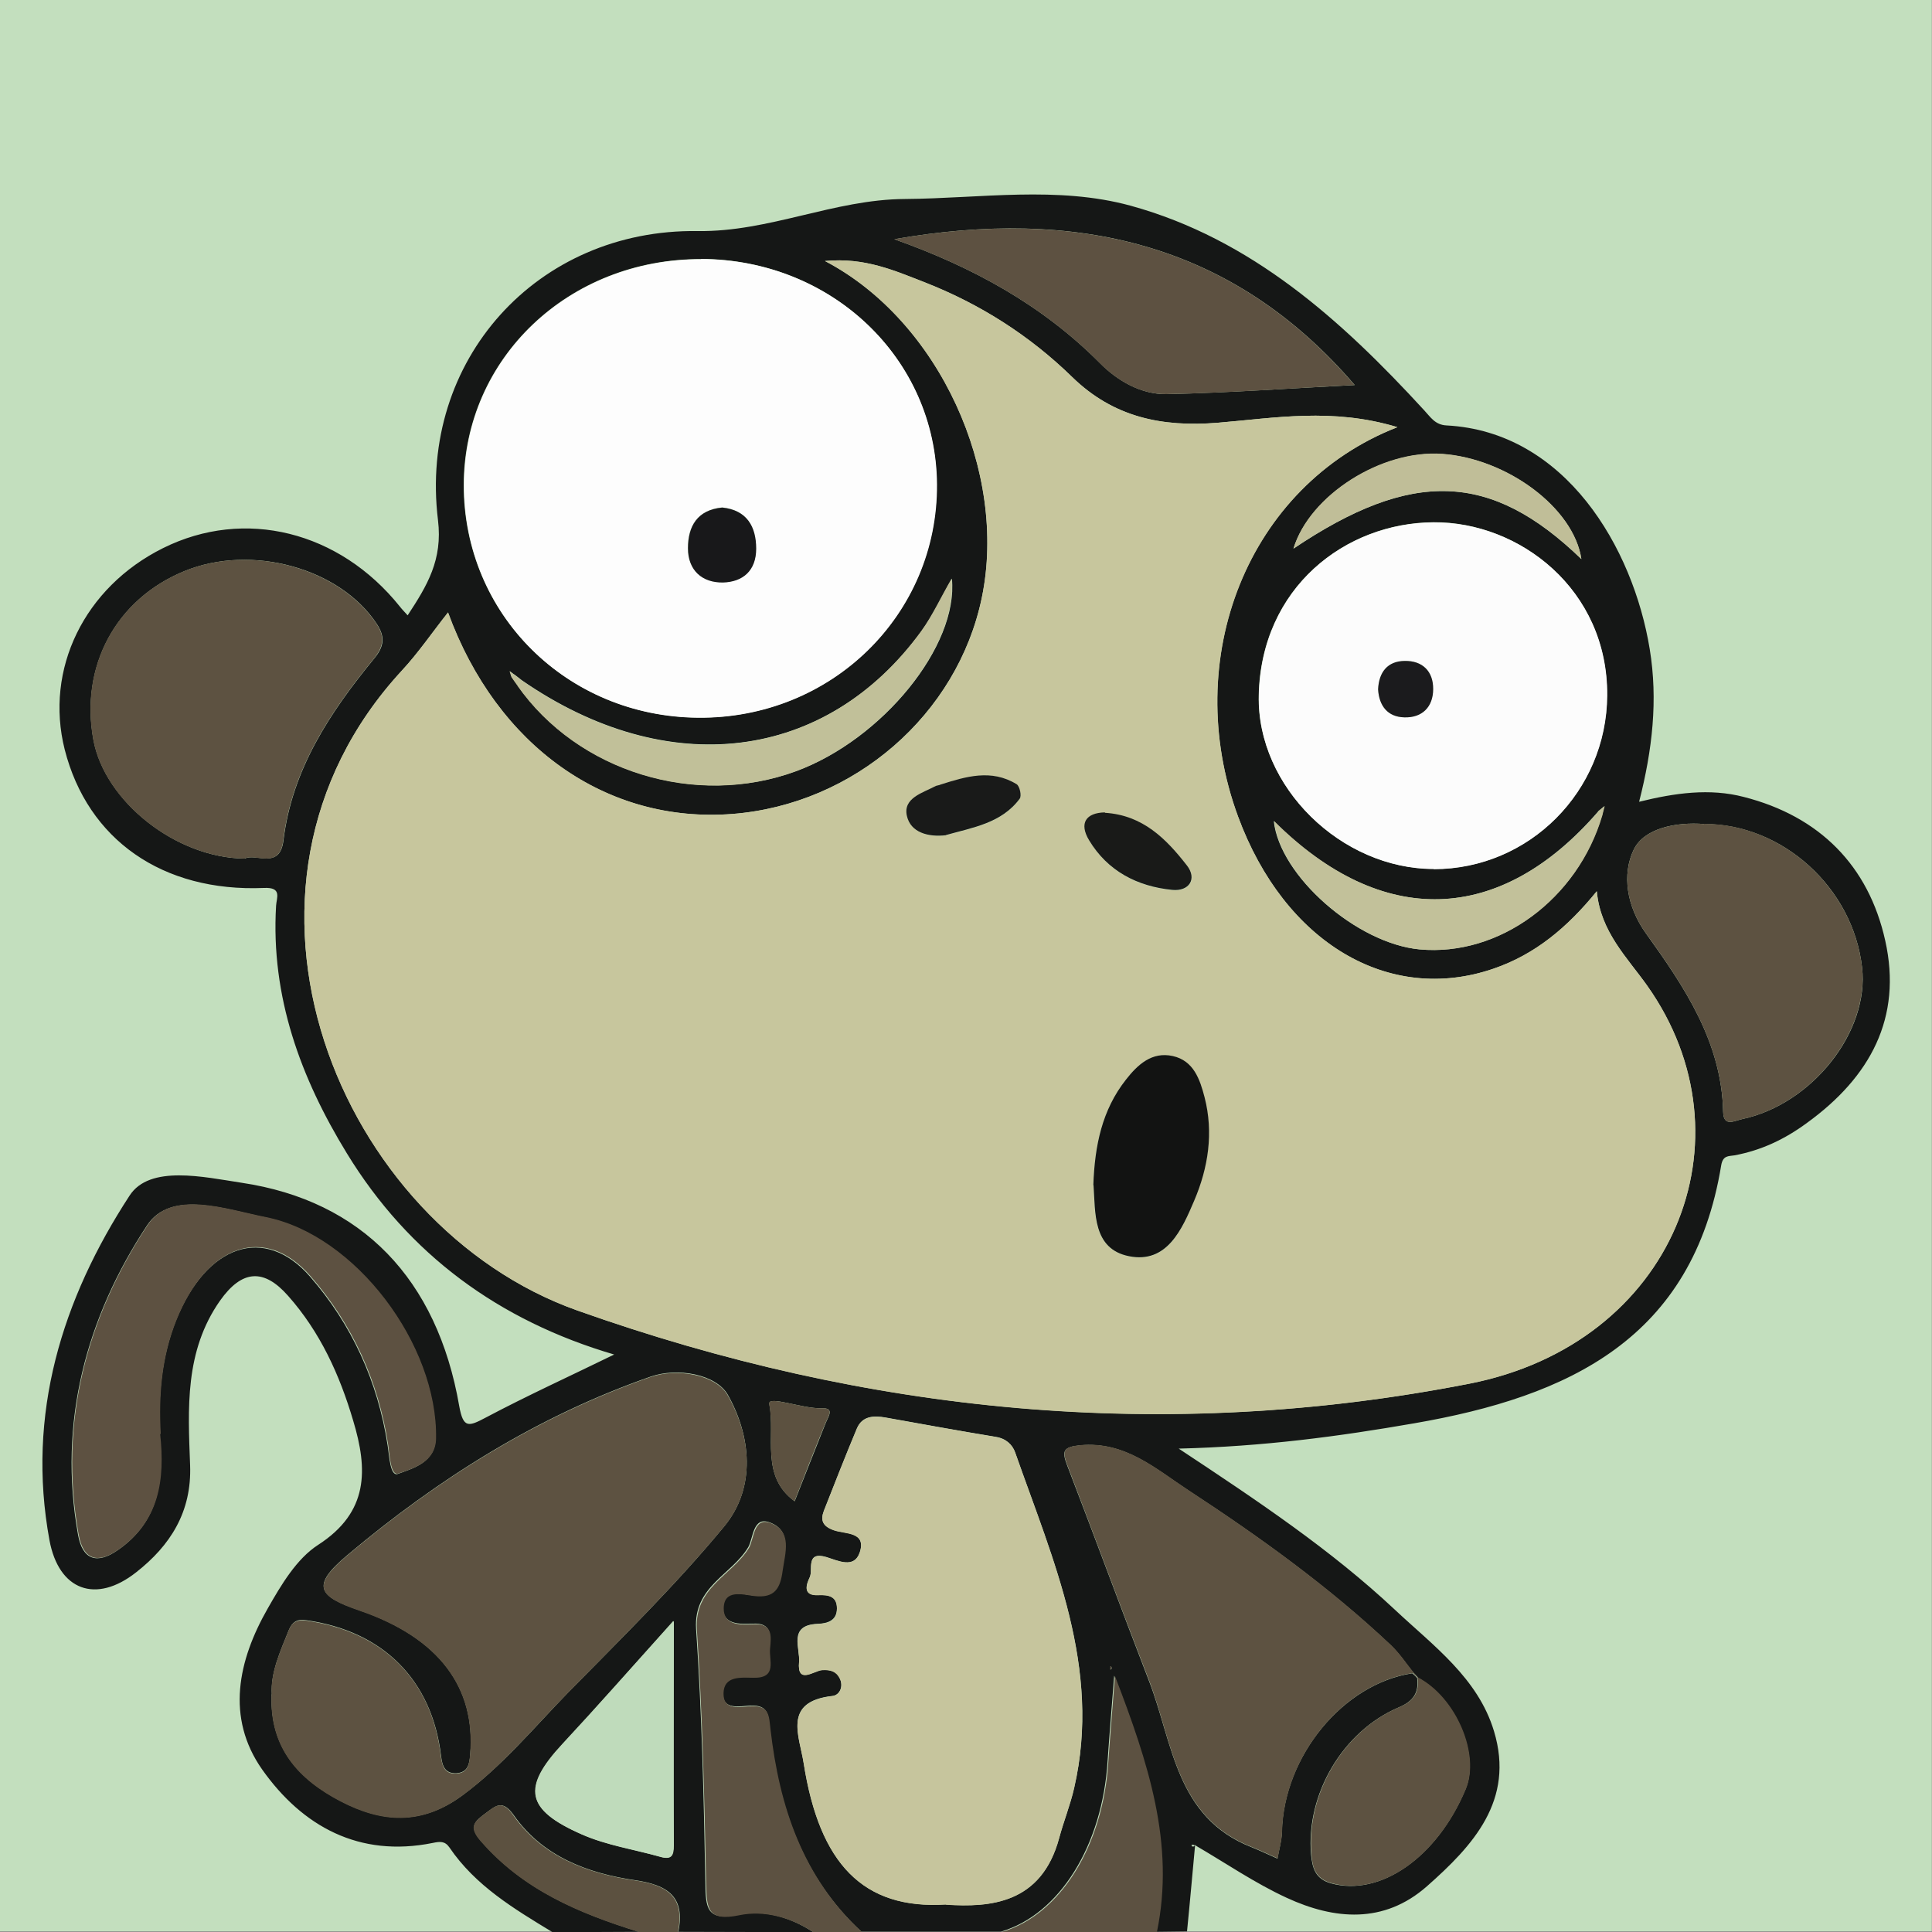
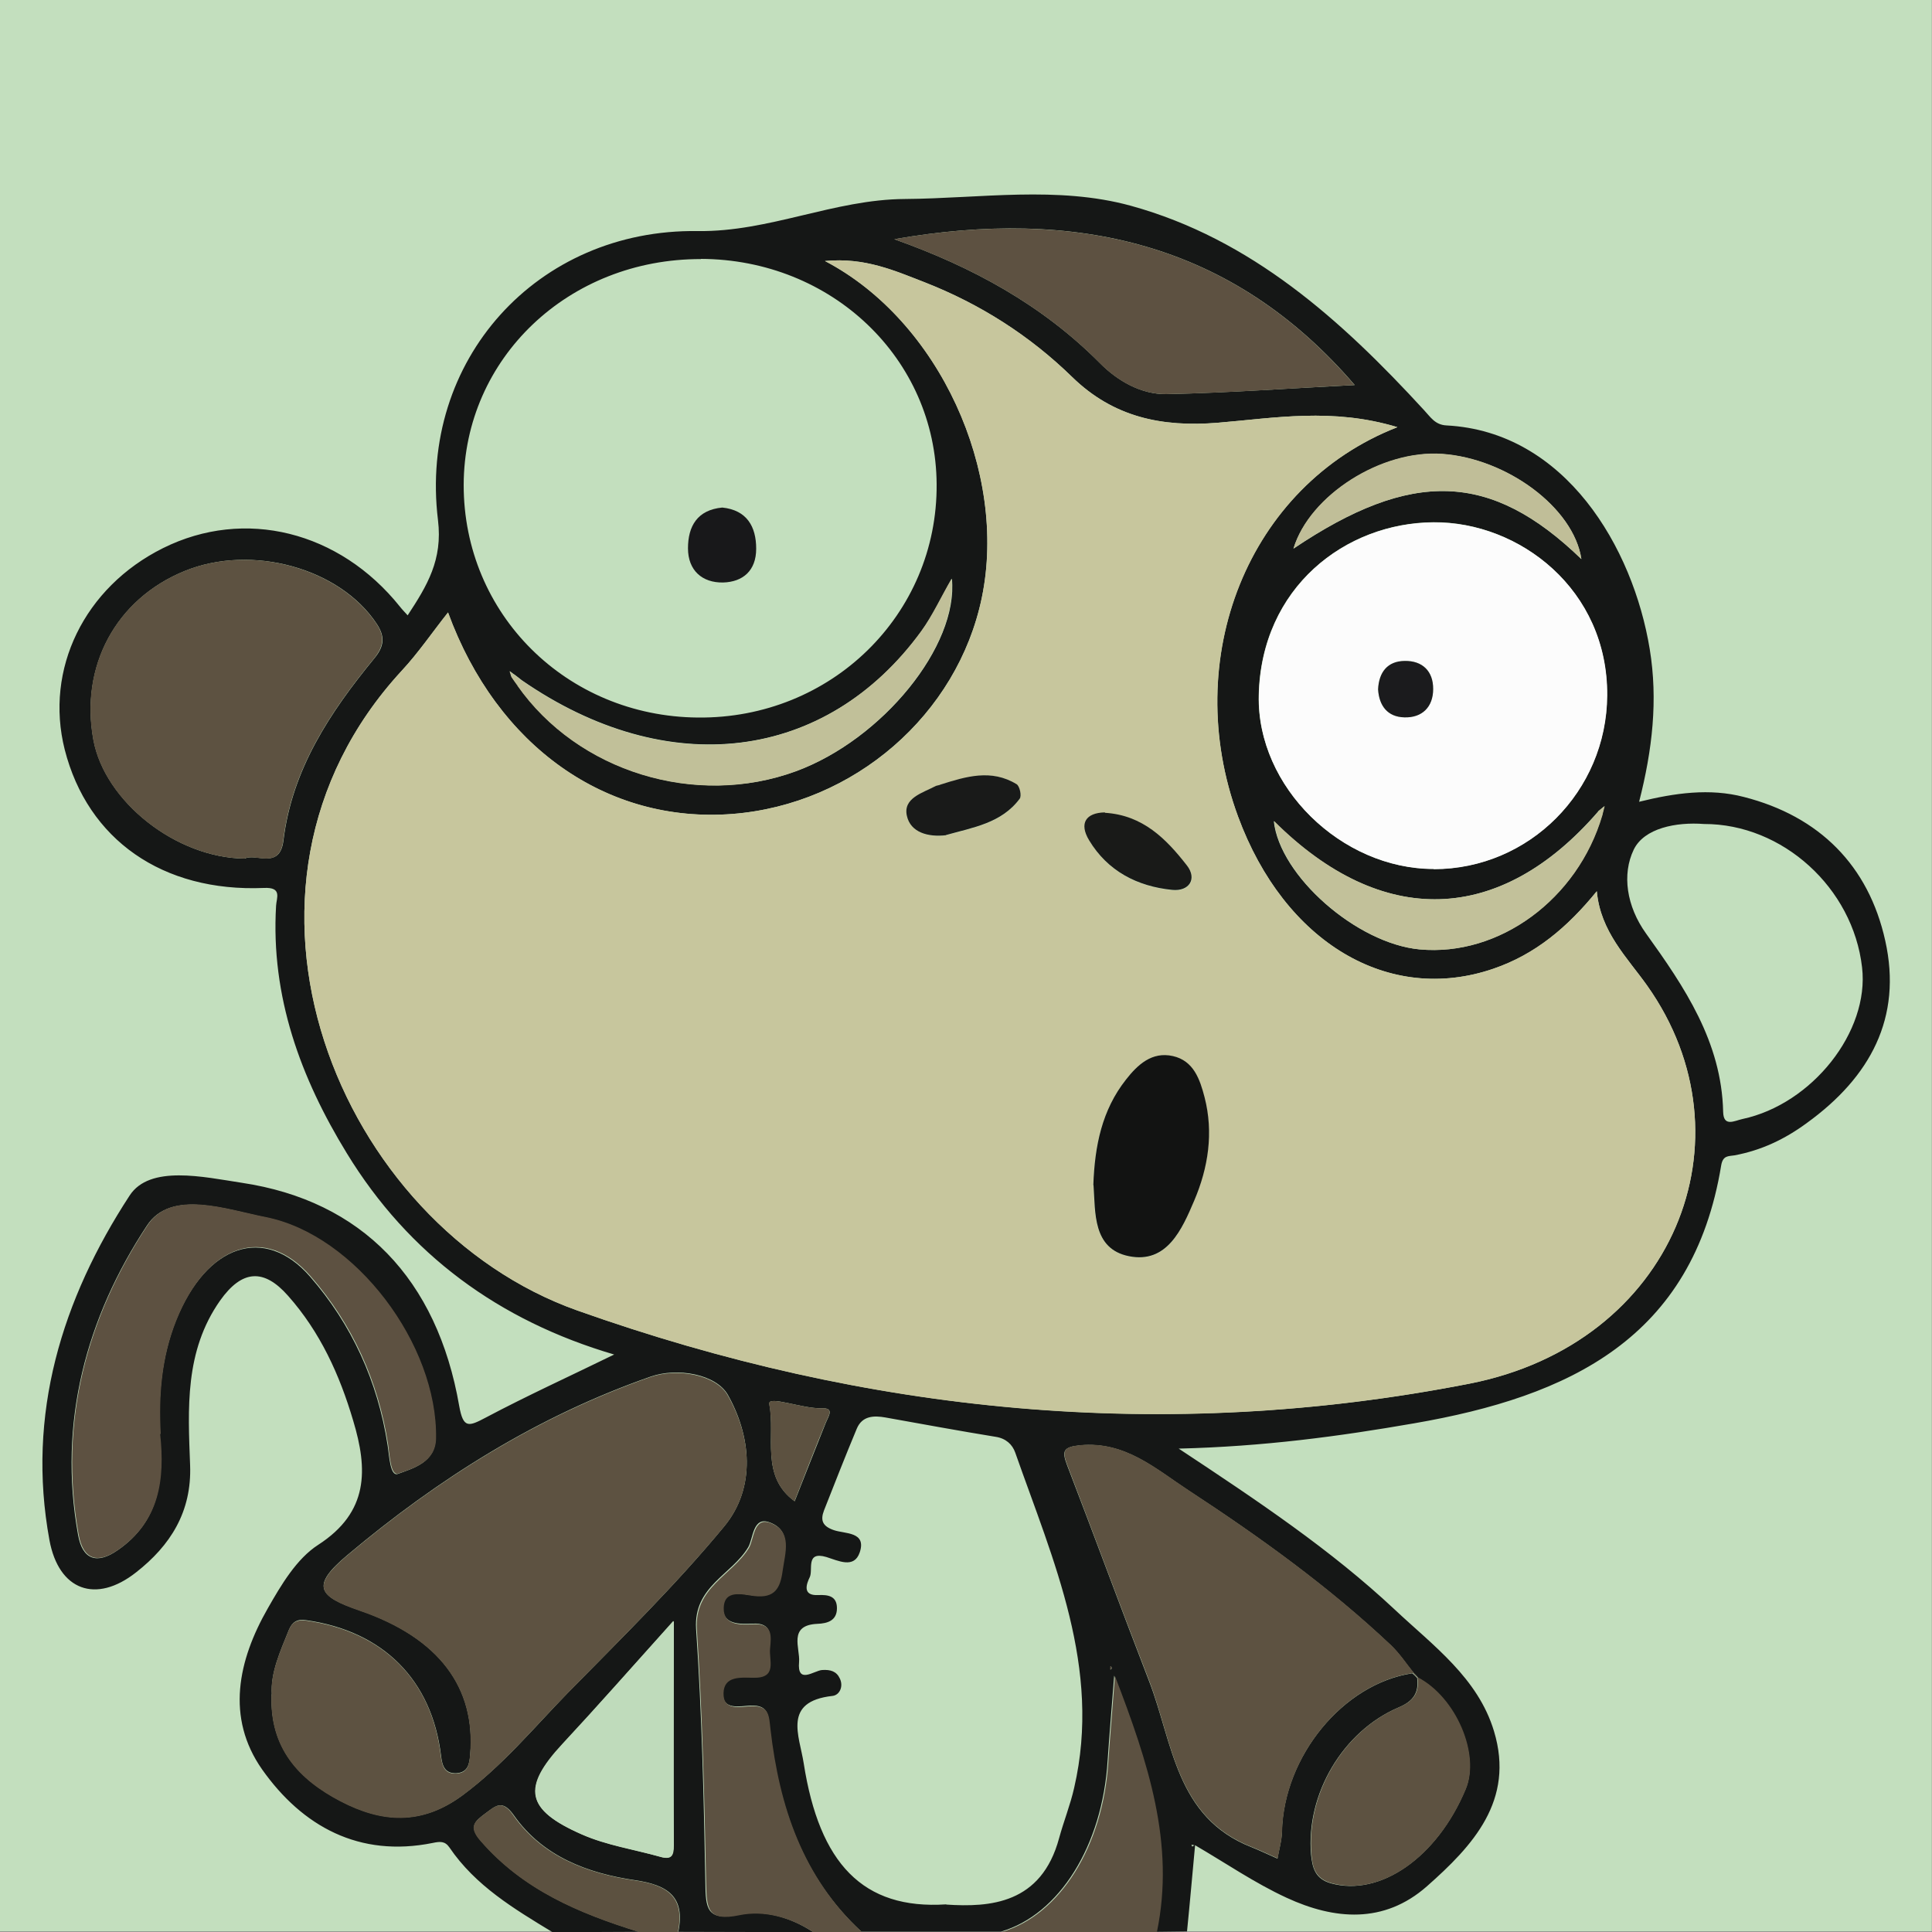
<svg xmlns="http://www.w3.org/2000/svg" id="Layer_1" data-name="Layer 1" version="1.1" viewBox="0 0 1000 1000">
  <rect x="0" y="0" width="1000" height="1000" fill="#808080" stroke="none" />
  <defs>
    <style>
      .cls-1 {
        fill: #c2c19a;
      }

      .cls-1, .cls-2, .cls-3, .cls-4, .cls-5, .cls-6, .cls-7, .cls-8, .cls-9, .cls-10, .cls-11, .cls-12, .cls-13, .cls-14, .cls-15, .cls-16, .cls-17, .cls-18, .cls-19 {
        stroke-width: 0px;
      }

      .cls-2 {
        fill: #fdfdfd;
      }

      .cls-3 {
        fill: #bfdbbb;
      }

      .cls-4 {
        fill: #121312;
      }

      .cls-5 {
        fill: #1b1b1d;
      }

      .cls-6 {
        fill: #5d5241;
      }

      .cls-7 {
        fill: #5c5140;
      }

      .cls-8 {
        fill: #191a19;
      }

      .cls-9 {
        fill: #c0be98;
      }

      .cls-10 {
        fill: #18181a;
      }

      .cls-11 {
        fill: #5d5141;
      }

      .cls-12 {
        fill: #151716;
      }

      .cls-13 {
        fill: #5c5141;
      }

      .cls-14 {
        fill: #191a18;
      }

      .cls-15 {
        fill: #c3dfbe;
      }

      .cls-16 {
        fill: #c7c69d;
      }

      .cls-17 {
        fill: #c1c099;
      }

      .cls-18 {
        fill: #c6c59d;
      }

      .cls-19 {
        fill: #fcfcfc;
      }
    </style>
  </defs>
  <rect class="cls-15" x="0" y="-.2" width="999.9" height="999.9" />
  <path class="cls-12" d="M420.8,1000c-23.3,0-46.4,0-69.7-.1,3.7-18.2-5.5-24.2-22.3-26.7-24.7-3.6-47.9-12.3-62.9-33.7-5.9-8.3-9.3-4.8-14.6-.9-5.5,4.1-8.9,6.8-2.4,14.2,22,25.4,51.1,37.5,81.9,47.1-14.9,0-29.9.2-44.8.2-19.9-12.1-39.9-24-53.4-43.9-2.3-3.3-4.8-3.1-8.6-2.3-38.1,7.7-67.5-8.6-88.3-38-18.9-26.9-12.5-56.5,2.9-83.4,6.9-12.1,14.9-25.7,26.1-32.9,26.3-17,25.7-39.1,18.1-64.3-7-23.7-17.1-45.9-33.7-64.6-12.5-14.2-23.8-13.6-35.2,2.5-18.4,26.2-16.6,55.9-15.5,85.2.9,24.2-10.3,41.6-27.9,55.4-20.9,16.5-40.1,9.4-44.9-16.6-12-65.2,6.5-124.8,41.5-178.4,10.4-16,38.3-9.6,58-6.6,62.2,9.3,101.2,49.8,112.6,115.6,2.1,11.7,4.9,10.6,13.8,5.9,21.5-11.4,43.7-21.5,66.4-32.6-59.6-17.5-106.4-51.8-138.4-104.2-23.9-39-39.4-81.1-36.6-128.1.2-4,3.3-9.7-6.3-9.2-52.5,2.2-91.2-25-103.1-71.6-10.5-41.6,10.1-84,50.9-104.3,42.2-21,91.3-8.8,122.6,30.3,1,1.3,2.1,2.4,4,4.5,10.1-15.4,18.2-28.7,15.7-49.3-10.1-82.7,51.3-150.8,134.5-149.6,37,.5,70.5-16.4,107.2-16.6,39.1-.3,79-6.9,116.9,3.5,62.4,17.2,109,59.2,151.7,105.7,3.4,3.6,5.7,7.7,11.7,8,61.5,3.2,96.6,63.2,105.2,115.8,4.3,26.3,1.4,52-5.5,79,18.6-4.6,36.6-7.1,54.2-2.5,39.2,10,64.6,35.6,73.2,74.4,8.9,39.9-7.8,70.6-40.5,94.3-11.7,8.6-23.7,14.2-37.5,16.8-3.2.5-6,0-6.9,5.1-14.7,89.7-78.6,119.7-158.9,133.6-39.1,6.8-77.9,12-121.9,13.1,41.3,27.3,78.8,52.4,111.8,83.3,19.9,18.7,43.1,35.4,51.4,63,10.8,35.8-10.9,59.2-34.8,80.3-22.2,19.5-47.8,17.3-72.5,5.9-16.5-7.6-31.6-18-47.4-27.2-.7,0-1.2-.2-1.9-.3.1.3.3.7.4,1,.5-.3,1.1-.7,1.5-1-1.4,14.9-2.7,30-4.2,44.9-5.4,0-10.8.2-16,.2,9.4-45.9-4.5-87.7-21.7-132.6-1.3,17.1-2.5,30.6-3.4,44.1-2.7,43.9-25,79.6-55.2,88.4h-72.3c-30.7-28.3-42.8-65.1-47.4-105.1-.8-6.8-.4-12.2-9.8-11.9-5.6.2-14.7,2.7-14.5-6.7.2-9,8.8-8.2,15.5-8,12.4.3,7.8-9.1,8.6-15.2.7-6.1,1.5-13.1-8.6-12.5-6.7.3-15.5.5-15.4-8.2.1-10.1,10.1-7,15.7-6.4,10.9,1.3,13.5-4.1,14.8-13.1,1.3-9.4,5.3-20.4-6.3-24.7-8.8-3.3-8.5,8.3-11.1,12.8-8.5,14.3-28.4,20.3-27,42.3,3,43.8,4,87.7,4.8,131.7.2,12.6.5,19.8,17.3,16.2,12.6-2.6,26.3,1.1,38,8.7h0ZM266,349c-.7-.5-1.4-1.1-2.1-1.6l.9,2.9,3.1,4.4c31.2,44.7,92.3,63.5,144.3,44.4,44.5-16.4,84-64.8,80.5-99.6-5.4,9.4-9.7,19-15.7,27.1-49.4,67.8-131.4,77.7-206.9,25.5-1.3-1-2.6-2.1-4-3.1h0ZM827.3,419.9c-50.9,59-112.1,60.7-168,5.1,3,28.3,42.8,63.3,75.4,66.4,41.2,3.8,81.7-25.9,94.5-69.4.4-1.5.8-3.2,1.2-4.7-1.1.9-2.2,1.8-3.3,2.7h.1ZM733.9,868.2c-.8-.9-1.6-1.8-2.4-2.5-3.8-4.7-7.2-9.9-11.6-14.1-32.2-30.3-67.8-56-104.7-80.1-17.1-11.2-32.8-25.6-56.2-23.4-8.8.9-9.4,3-6.7,10.2,14.3,37.1,28,74.5,42.4,111.7,12.4,31.9,13.7,70.7,53.1,86.1,4.5,1.8,9,4,13.4,5.9.8-4.6,2.2-9.3,2.3-13.9.9-39.1,31.7-76.6,67.5-82,.9.8,1.8,1.6,2.5,2.4,1,7.6-1.9,12-9.4,15.2-29.1,12.3-48.2,45-45.5,76.2.7,6.9,2.1,12.6,10.3,14.9,25.4,7,54.8-13.3,69.6-48.6,7.6-18-5.2-47.5-24.9-57.9h.3ZM723.3,221.1c-33.7-10.2-63.6-4.7-92.8-2.3-29.2,2.4-54.2-2.9-75.6-23.7-22-21.4-47.5-37.7-76.1-48.9-15.5-6-31.1-13.1-51.8-11.1,59.3,31,94.6,109.3,81.2,174.2-12.6,60.6-66.1,107-129.1,112-65.1,5.1-121.9-34.9-147.2-104.3-8.1,10.2-15.4,20.9-24,30.2-104.7,113.6-32.4,287.3,90.9,331.1,150,53.2,303.9,68.7,461.7,37.9,105.9-20.7,148.2-126.8,92.1-206-10.3-14.6-24.2-27.9-26.1-48.9-15.3,18.8-31.8,32.7-53.5,40.1-54.2,18.6-108.1-13.5-132.2-78.8-30.1-81.5,4.8-171.2,82.5-201.5h.1ZM362.9,134.1c-68.6-.2-122.7,51.3-122.9,116.8-.1,66.9,53.2,119.9,121.2,120.5,68.9.7,124.1-53.2,123.6-120.8-.4-64.9-54.2-116.4-122.1-116.6h.1ZM140.6,877.2c-1,27.6,14.2,43.7,35.7,55,21.3,11.1,41.8,12.7,63.1-3,20.7-15.3,36.8-34.8,54.3-52.8,27.7-28.2,56-55.9,81.1-86.3,16.8-20.3,13.8-47.1,1.9-68.2-6.1-10.6-26.1-14.3-40.1-9.3-58.3,20.4-109.7,52.7-156.9,92.4-18.8,15.8-15.2,21.2,6.4,28.5,41.6,14.3,60.2,40.3,57.3,74.5-.4,4.9-1.1,9.4-7.1,9.8-6,.3-7.4-3.7-8-8.9-4.7-39.4-30-64.7-69.9-70.3-4.5-.7-7.1.9-8.8,4.9-4.5,11.2-9.6,22.2-8.9,33.5h-.1ZM489.7,985.8c22.7,1.5,49.3-.3,58.5-34.4,2.4-8.8,5.8-17.2,7.8-26.1,14.3-62-10.8-117.3-30.5-173.4-1.5-4.3-4.9-7.4-10.1-8.2-19-3.1-38-6.6-57-10-6.1-1.1-12.1-.9-14.9,5.7-5.9,14.1-11.4,28.2-17,42.4-2,5.2-.7,8.2,5.1,10.2,5.8,2,17,.7,13.4,11.5-2.9,8.6-11.1,4.3-17.3,2.4-10.9-3.2-6.7,6.7-8.6,10.5-1.5,3.1-4.2,9.7,4.5,9.2,4.9-.2,9.6.4,9.6,6.8s-4.8,7.9-10.2,8.1c-15.2.7-8.8,12.6-9.4,19.7-1.1,11.9,7.7,4.5,11.9,4.2,4.4-.3,7.5.7,9.2,4.4,2,4.2-.2,8.6-3.8,9-26,2.9-17.1,20.6-14.9,34.9,8.1,51.8,30.6,75.8,73.7,73h.3ZM742.1,449.8c49.4,0,89.4-40.3,89.7-89.9.3-54.9-45.5-89.9-89.8-89.6-45.6.3-89.3,33.7-90.5,89.6-1,47.4,42.8,89.9,90.5,89.8h.1ZM126.7,444.4c5.6-3,18.1,5.9,20-9.3,4.5-37,24.2-66.5,47.1-94.4,5.2-6.3,5.5-11.3,1.2-17.8-19.1-28.9-64.8-41.5-99.5-27.3-35.5,14.5-54.2,49.3-47.1,87.5,5.9,31.6,42.6,61,78.4,61.3h-.1ZM882,426.5c-14.4-1.1-31,2.1-36.4,13.3-6.1,12.7-3.8,29.2,6.4,43.4,19.9,27.7,39.1,56.1,39.9,92.3.2,8,5.8,4.6,10,3.7,36-7.7,65.8-45.2,61.9-78.5-4.7-41.2-41.2-74.3-81.8-74.2h.1ZM82.9,742.2c-1.1-20,.7-39.7,8.1-58.6,15.8-39.5,46-49.8,69.5-22.8,21.6,24.8,35,54.2,40.1,87.1.9,5.6,1.3,16.4,5.3,15,7.9-2.9,19.3-6,19.5-18.1,1-48.7-41.7-105.3-87.9-114.6-20.6-4.2-49.1-14.6-61.4,4.1-31.4,47.6-46.2,101.8-35.7,160.1,2.3,13.1,9.9,15.4,20.6,7.9,21.4-14.8,24-36.4,21.6-59.9h.2ZM462.9,123.8c40.5,14.4,76.5,34,106.5,64.2,9,9.1,21.3,16.2,34.4,16,32.5-.7,65.1-3.1,97.4-4.7-63.6-74.1-145-91.8-238.2-75.5h0ZM348.6,839.2c-22.6,25-39.7,44.5-57.3,63.5-21.1,22.7-19.3,34,10.1,46.9,12.7,5.6,26.9,7.7,40.4,11.5,5.7,1.6,7-.4,7-5.9-.2-36,0-72,0-115.9h-.2ZM818.5,289.3c-4.1-26.6-38.5-51.9-72-54.3-31.4-2.2-68.6,21.4-77,49,61.2-41.2,102.1-40,149,5.4h0ZM411.3,777.1c5.6-14.1,10.8-27.4,16.1-40.6,1.4-3.5,4.7-7.8-2.1-7.6-9.8.4-28.1-6.9-27.1-2.1,3.3,16.5-4.9,37.2,13.2,50.3h-.1ZM574.9,862.4v1.9c.1-.3.5-.5.5-.9s-.3-.7-.5-1Z" />
  <path class="cls-13" d="M420.8,1000c-11.6-7.6-25.4-11.3-38-8.7-16.7,3.5-17-3.6-17.3-16.2-.9-43.9-1.9-87.8-4.8-131.7-1.4-22,18.4-28,27-42.3,2.6-4.5,2.3-16.1,11.1-12.8,11.5,4.4,7.6,15.4,6.3,24.7-1.2,9-4,14.4-14.8,13.1-5.7-.7-15.6-3.7-15.7,6.4-.1,8.8,8.7,8.6,15.4,8.2,10.1-.5,9.2,6.3,8.6,12.5-.7,6,4,15.5-8.6,15.2-6.7-.1-15.3-1-15.5,8-.2,9.4,8.9,6.9,14.5,6.7,9.3-.3,9,5.1,9.8,11.9,4.6,40,16.7,76.7,47.4,105.1h-25.3Z" />
  <path class="cls-13" d="M518.5,1000c30.2-8.8,52.5-44.5,55.2-88.4.9-13.5,2.1-27,3.4-44.1,17.2,44.9,31.2,86.8,21.7,132.6h-80.4Z" />
  <path class="cls-7" d="M330.6,1000c-30.9-9.6-59.9-21.7-81.9-47.1-6.5-7.4-3.1-10.1,2.4-14.2,5.3-4,8.8-7.5,14.6.9,15,21.4,38.3,30.1,62.9,33.7,16.8,2.4,26,8.5,22.3,26.7h-20.4.1Z" />
  <path class="cls-16" d="M723.3,221.1c-77.6,30.3-112.5,120-82.5,201.5,24,65.3,78.1,97.4,132.2,78.8,21.5-7.4,38.2-21.3,53.5-40.1,1.9,21.1,15.8,34.4,26.1,48.9,56.1,79.2,13.8,185.2-92.1,206-157.8,30.9-311.8,15.4-461.7-37.9-123.3-43.8-195.6-217.5-90.9-331.1,8.7-9.3,15.9-20,24-30.2,25.4,69.4,82.1,109.3,147.2,104.3,63-4.9,116.6-51.4,129.1-112,13.5-64.9-22-143.2-81.2-174.2,20.7-2,36.3,5.1,51.8,11.1,28.5,11.2,54.1,27.4,76.1,48.9,21.3,20.9,46.4,26.1,75.6,23.7,29.2-2.4,59.1-7.9,92.8,2.3h-.1ZM565.9,613.5c.9,14.2-.4,32.9,18.3,36.8,19.9,4.1,27.6-13.8,33.8-28.7,7.2-17,10.1-35.1,5.4-53.5-2.4-9.2-5.6-19-16.5-21.4s-18.1,4.4-24.2,12.2c-12.3,15.7-16.2,34-16.9,54.7h0ZM571.9,420.7c-9.8.2-13.4,5.6-8.1,14.4,9.6,16,24.9,23.9,43,25.7,8.8.9,13.1-5.7,7.6-12.7-10.5-13.6-22.7-26-42.4-27.2h-.1ZM489.7,432.3c13.8-3.8,28.7-6,38.1-18.8,1-1.4,0-6.5-1.6-7.5-13-8.1-26.2-4-39.4.2-.8.2-1.6.2-2.4.7-6.8,3.6-17.1,6-15,15.5,2,8.6,11.1,11.1,20.3,10h.1Z" />
-   <path class="cls-2" d="M362.9,134.1c67.7.2,121.6,51.6,122.1,116.6.4,67.6-54.7,121.4-123.6,120.8-68.1-.5-121.4-53.7-121.2-120.5.1-65.5,54.2-117,122.9-116.8h-.1ZM373.8,262.6c-12.8,1.2-17.8,9.8-17.8,21.1s7.4,17.9,18.2,17.7c10.2-.2,17.2-6.7,17.1-17.5,0-11.3-4.7-20-17.6-21.3h0Z" />
  <path class="cls-6" d="M140.6,877.2c-.7-11.3,4.4-22.4,8.9-33.5,1.6-4,4.3-5.5,8.8-4.9,40,5.6,65.3,30.7,69.9,70.3.7,5.2,2,9.2,8,8.9,6-.3,6.7-4.8,7.1-9.8,2.9-34.3-15.7-60.3-57.3-74.5-21.4-7.4-25.1-12.7-6.4-28.5,47.2-39.7,98.6-72,156.9-92.4,13.9-4.9,34-1.3,40.1,9.3,12.1,21.1,15,47.9-1.9,68.2-25.1,30.3-53.5,58.1-81.1,86.3-17.7,18-33.6,37.5-54.3,52.8-21.3,15.7-41.8,14.1-63.1,3-21.5-11.2-36.7-27.4-35.7-55h.1Z" />
-   <path class="cls-18" d="M489.7,985.8c-43,2.7-65.5-21.2-73.7-73-2.2-14.2-11.1-31.9,14.9-34.9,3.6-.4,5.9-4.7,3.8-9-1.8-3.7-4.8-4.7-9.2-4.4-4.2.3-13,7.7-11.9-4.2.7-7-5.6-19,9.4-19.7,5.4-.2,10.3-1.2,10.2-8.1,0-6.4-4.6-7-9.6-6.8-8.7.4-5.9-6-4.5-9.2,1.9-3.8-2.3-13.7,8.6-10.5,6.1,1.8,14.4,6.1,17.3-2.4,3.6-10.9-7.6-9.4-13.4-11.5-5.7-2-7.1-5.2-5.1-10.2,5.6-14.2,11.1-28.4,17-42.4,2.7-6.6,8.8-6.8,14.9-5.7,19,3.4,38,6.8,57,10,5.3.9,8.7,4,10.1,8.2,19.7,56.1,44.7,111.3,30.5,173.4-2,8.8-5.5,17.3-7.8,26.1-9.2,33.9-35.8,35.9-58.5,34.4h-.3Z" />
  <path class="cls-19" d="M742.1,449.8c-47.8,0-91.6-42.4-90.5-89.8,1.2-56,44.8-89.4,90.5-89.6,44.4-.3,90.2,34.7,89.8,89.6-.3,49.6-40.3,89.8-89.7,89.9h-.1ZM713.3,356.8c.5,8.5,4.9,14.3,13.6,14.5,9.2.2,14.8-5.4,14.9-14.6,0-9.4-5.6-14.8-14.8-14.6-8.8.2-13.3,5.8-13.7,14.7h0Z" />
  <path class="cls-6" d="M731.1,866c-35.8,5.4-66.5,42.9-67.5,82-.1,4.7-1.5,9.3-2.3,13.9-4.5-2-8.9-4.1-13.4-5.9-39.4-15.4-40.8-54.1-53.1-86.1-14.4-37.1-28.1-74.4-42.4-111.7-2.7-7.2-2.1-9.3,6.7-10.2,23.3-2.2,39.1,12.2,56.2,23.4,36.9,24.2,72.6,49.8,104.7,80.1,4.4,4.2,7.8,9.3,11.6,14.1l-.4.4h-.1Z" />
  <path class="cls-6" d="M126.7,444.4c-35.8-.3-72.5-29.6-78.4-61.3-7.1-38.2,11.6-73,47.1-87.5,34.7-14.2,80.4-1.5,99.5,27.3,4.3,6.5,3.8,11.5-1.2,17.8-22.8,27.8-42.6,57.3-47.1,94.4-1.9,15.3-14.4,6.4-20,9.3h.1Z" />
-   <path class="cls-6" d="M882,426.4c40.6,0,77.1,33.2,81.8,74.3,3.7,33.3-25.9,70.8-61.9,78.5-4.2.9-9.9,4.3-10-3.7-.8-36.1-20-64.7-39.9-92.3-10.2-14.2-12.5-30.6-6.4-43.4,5.4-11.2,22.1-14.4,36.4-13.3h-.1Z" />
  <path class="cls-11" d="M82.9,742.2c2.5,23.5-.2,45-21.6,59.9-10.9,7.6-18.3,5.2-20.6-7.9-10.5-58.3,4.3-112.4,35.7-160.1,12.3-18.7,40.6-8.2,61.4-4.1,46.2,9.3,88.8,65.9,87.9,114.6-.2,12.1-11.6,15.4-19.5,18.1-4,1.4-4.5-9.3-5.3-15-5.1-32.8-18.4-62.2-40.1-87.1-23.6-27.1-53.7-16.7-69.5,22.8-7.6,18.9-9.2,38.6-8.1,58.6h-.2Z" />
  <path class="cls-11" d="M462.9,123.8c93.1-16.2,174.6,1.3,238.2,75.5-32.3,1.6-64.8,4.1-97.4,4.7-13.2.2-25.4-6.9-34.4-16-29.9-30.2-66-49.8-106.5-64.2h0Z" />
  <path class="cls-6" d="M733.9,868.2c19.8,10.3,32.4,39.9,24.8,57.9-14.8,35.4-44.2,55.7-69.6,48.6-8.2-2.3-9.8-8-10.3-14.9-2.7-31.3,16.4-63.9,45.5-76.2,7.5-3.2,10.4-7.6,9.4-15.2l.2-.2h0Z" />
  <path class="cls-3" d="M348.6,839.2v115.9c0,5.5-1.3,7.6-7,5.9-13.5-3.8-27.7-6-40.4-11.5-29.3-12.8-31.2-24.2-10.1-46.9,17.6-18.9,34.7-38.3,57.3-63.5h.2Z" />
  <path class="cls-17" d="M269.9,352.1c75.5,52.4,157.5,42.4,206.9-25.4,5.9-8.2,10.2-17.7,15.7-27.1,3.5,34.8-36,83.1-80.5,99.6-51.9,19.1-113,.3-144.3-44.4.7-.9,1.4-1.8,2.1-2.6h0Z" />
  <path class="cls-1" d="M829.4,422c-12.8,43.5-53.4,73.2-94.5,69.4-32.6-3-72.5-38.1-75.4-66.4,55.9,55.7,116.9,53.8,168-5.1.7.7,1.4,1.4,2.1,2.1h-.1Z" />
  <path class="cls-9" d="M818.5,289.3c-46.9-45.3-87.7-46.5-149-5.4,8.3-27.6,45.5-51.3,77-49,33.5,2.4,68,27.9,72,54.3h0Z" />
  <path class="cls-7" d="M411.3,777.1c-18-13.1-9.8-33.8-13.2-50.3-1-4.8,17.5,2.5,27.1,2.1,6.9-.3,3.5,4.1,2.1,7.6-5.5,13.2-10.6,26.6-16.1,40.6h.1Z" />
  <path class="cls-17" d="M267.7,354.7c-1-1.4-2.1-2.9-3.1-4.4l1.3-1.3c1.3,1,2.6,2.1,4,3.1-.7.9-1.4,1.8-2.1,2.5h-.1Z" />
  <path class="cls-1" d="M827.3,419.9c1.1-.9,2.2-1.8,3.3-2.7-.4,1.5-.8,3.2-1.2,4.7-.7-.7-1.4-1.4-2.1-2.1h0Z" />
  <path class="cls-13" d="M574.9,862.4c.2.3.5.7.4,1,0,.3-.4.5-.7.9,0-.7,0-1.2.1-1.9h.1Z" />
  <path class="cls-17" d="M264.6,350.3c-.3-1-.5-2-.9-2.9.7.5,1.4,1.1,2.1,1.6l-1.3,1.3h.1Z" />
  <path class="cls-6" d="M731.5,865.6c.8.9,1.6,1.8,2.4,2.5l-.2.2c-.9-.8-1.8-1.6-2.5-2.4l.4-.4h-.1Z" />
-   <path class="cls-15" d="M619,954.9c-.5.3-1.1.7-1.5,1-.1-.3-.3-.7-.4-1,.7.1,1.2.2,1.9.3v-.3h.1Z" />
  <path class="cls-4" d="M565.9,613.5c.7-20.5,4.5-39,16.9-54.7,6-7.7,13.4-14.6,24.2-12.2,10.9,2.4,14.1,12.2,16.5,21.4,4.7,18.3,1.9,36.4-5.4,53.5-6.3,14.8-14.1,32.7-33.8,28.7-18.8-3.8-17.3-22.6-18.3-36.8h0Z" />
  <path class="cls-14" d="M571.9,420.7c19.7,1.2,31.8,13.6,42.4,27.2,5.5,7,1.2,13.6-7.6,12.7-18-1.8-33.4-9.7-43-25.7-5.3-8.8-1.6-14.2,8.1-14.4h.1Z" />
  <path class="cls-8" d="M489.7,432.3c-9.3,1.1-18.4-1.4-20.3-10-2.1-9.3,8.2-11.9,15-15.5.7-.3,1.6-.3,2.4-.7,13.2-4.2,26.3-8.2,39.4-.2,1.6,1,2.7,6,1.6,7.5-9.4,12.7-24.3,14.9-38.1,18.8h-.1Z" />
  <path class="cls-10" d="M373.8,262.7c12.8,1.3,17.6,9.9,17.6,21.3s-6.9,17.2-17.1,17.5c-10.9.2-18.2-6.3-18.2-17.7s4.8-19.9,17.8-21.1h0Z" />
  <path class="cls-5" d="M713.3,356.8c.4-8.9,4.9-14.6,13.7-14.7,9.2-.2,14.9,5.3,14.8,14.6,0,9.2-5.7,14.9-14.9,14.6-8.7-.2-13.1-6-13.6-14.5h0Z" />
</svg>